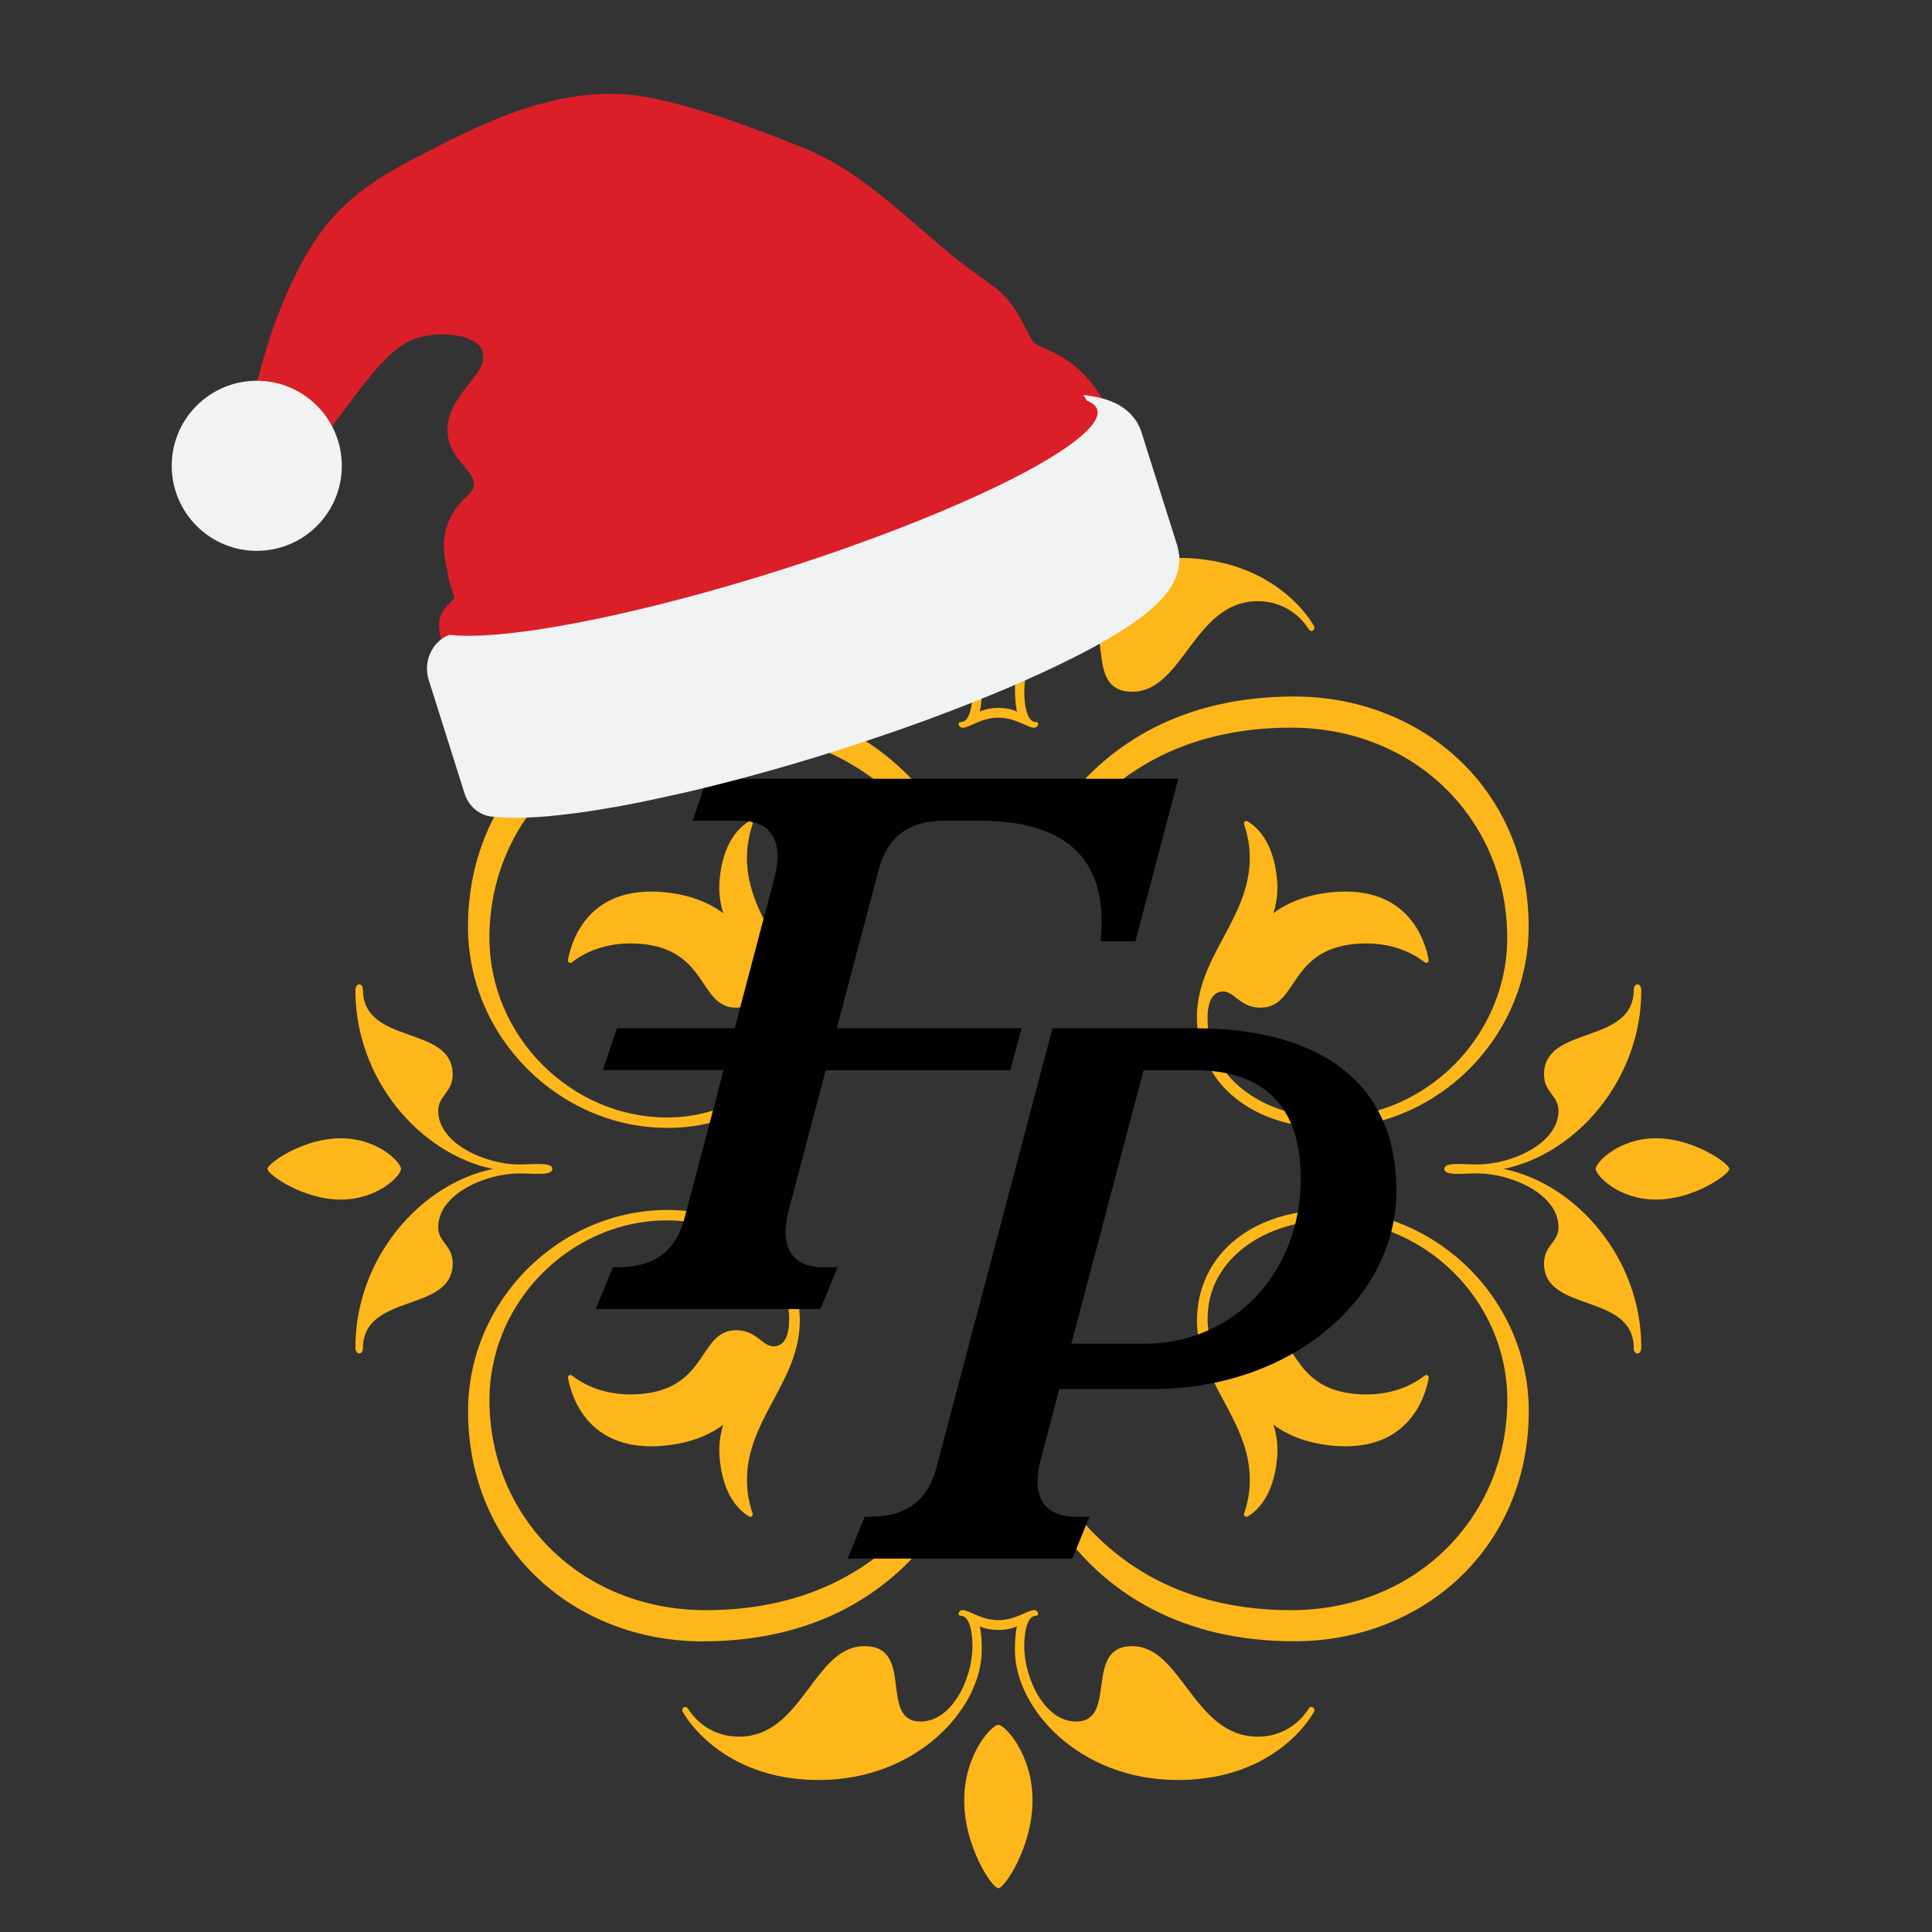
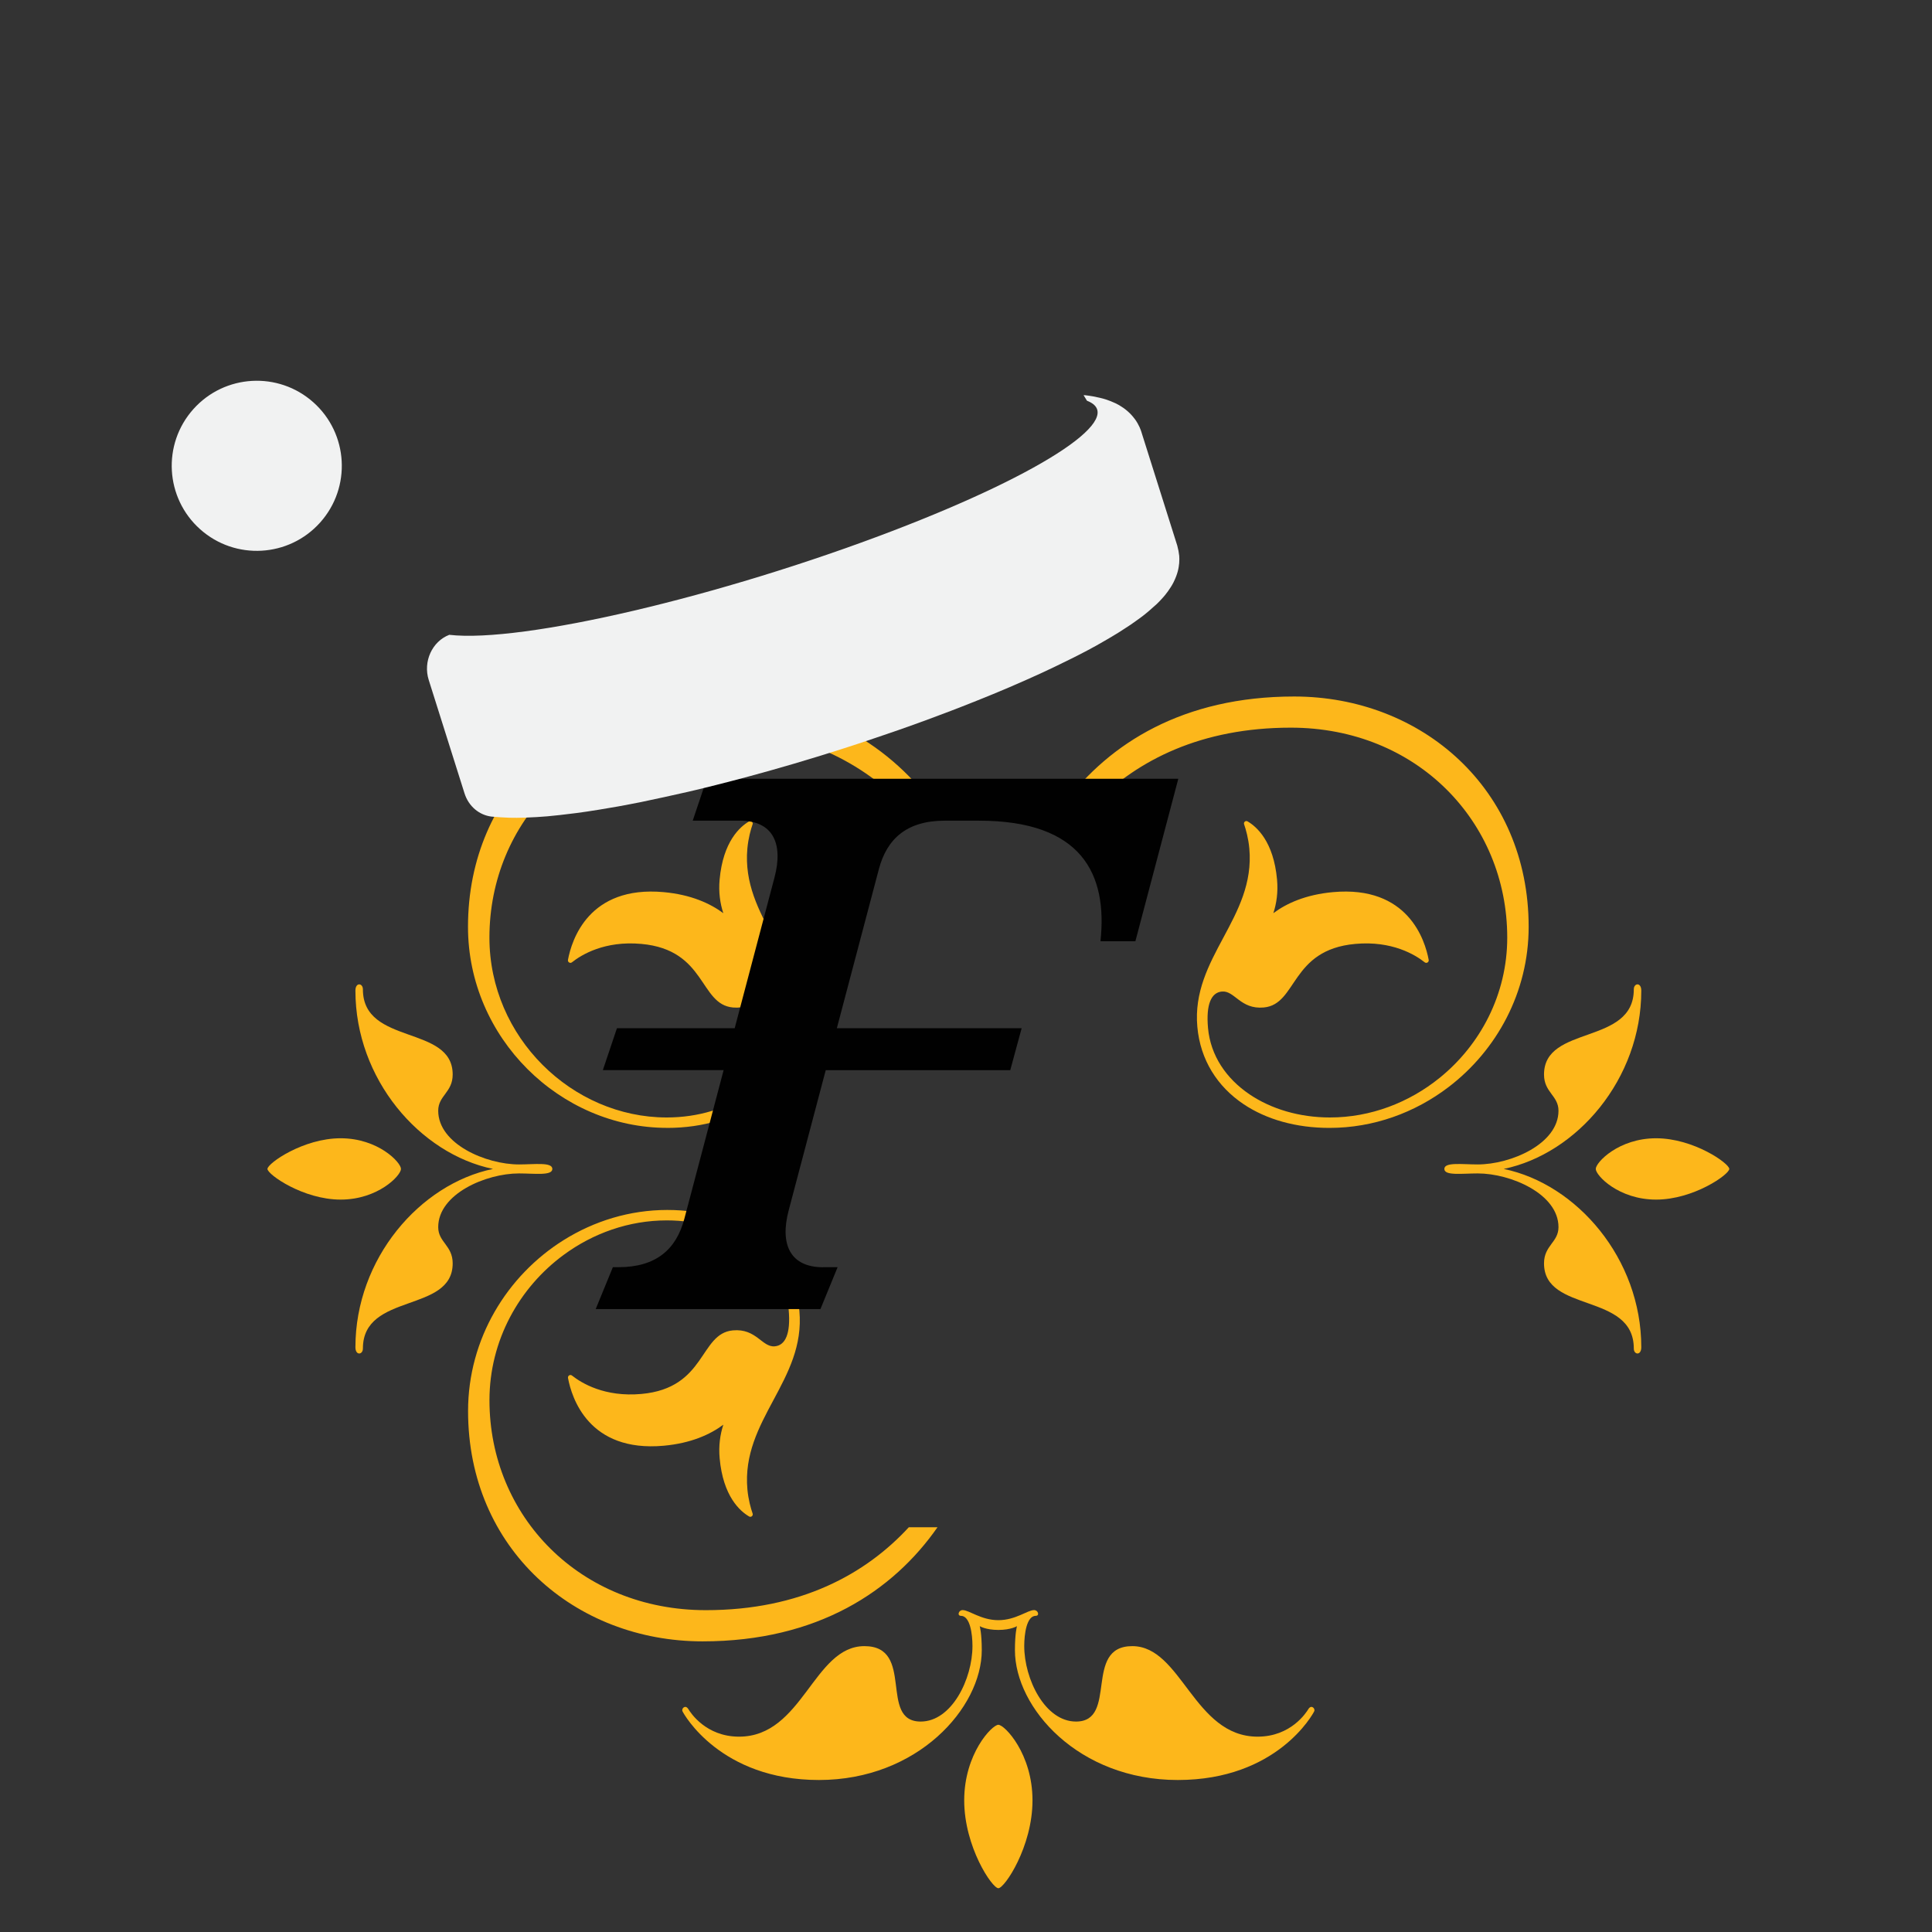
<svg xmlns="http://www.w3.org/2000/svg" id="Artwork" viewBox="0 0 550 550">
  <rect x="0" y="0" width="550" height="550" fill="#333333" stroke="none" />
  <defs>
    <style>
      .cls-1 {
        fill: #010101;
      }

      .cls-2 {
        fill: #da1f29;
      }

      .cls-3 {
        fill: #fdb71b;
      }

      .cls-4 {
        fill: #f1f2f2;
      }
    </style>
  </defs>
  <g>
    <g>
      <path class="cls-3" d="M266.87,434.78h-8.15c-12.27,13.3-30.79,23.6-57.78,23.6-35.82,0-61.6-26.75-61.6-59.77,0-17.03,8.49-32.07,21.11-41.36,8.39-6.18,18.6-9.83,29.37-9.83,17.91,0,33.33,10.28,34.7,25.46.61,6.79-.94,10.12-3.95,10.39-3.64.33-5.24-5.14-11.91-4.54-9.62.87-7.52,16.43-26.07,18.1-10.46.95-17.06-3.1-19.76-5.24-.52-.41-1.25.05-1.13.7,1.04,5.61,5.88,21.21,27.24,19.28,7.81-.71,13.26-3.22,16.98-5.99-.9,2.75-1.38,5.94-1.05,9.56.98,10.87,5.83,15.08,8.39,16.57.55.32,1.2-.22,1-.82-.52-1.5-1.22-3.97-1.49-6.9-1.79-19.81,16.59-30.97,14.8-50.78-1.58-17.5-16.96-28.76-37.62-28.76-10.67,0-20.81,3.15-29.49,8.58-16.13,10.09-27.21,28.11-27.21,48.66,0,39.25,30.43,65.57,66.76,65.57,32.87,0,54.3-14.46,66.87-32.47Z" />
      <path class="cls-3" d="M284.21,491.01c-1.8,0-9.72,8.25-9.72,21.51s7.97,25.02,9.72,25.02,9.72-11.77,9.72-25.02-7.92-21.51-9.72-21.51Z" />
      <path class="cls-3" d="M372.46,486.55c-.58.96-4.95,7.84-14.44,7.84-18.17,0-21.64-25.77-35.68-25.77s-3.94,21.47-16.02,21.47c-8.85,0-14.74-12.13-14.74-21.51,0-3.37.66-8.59,3.3-8.59,1.11,0,.69-1.63-.51-1.63-1.84,0-5.26,2.87-10.16,2.87s-8.31-2.87-10.16-2.87c-1.2,0-1.61,1.63-.51,1.63,2.64,0,3.3,5.22,3.3,8.59,0,9.38-5.89,21.51-14.74,21.51-12.08,0-1.5-21.47-16.02-21.47s-17.51,25.77-35.68,25.77c-9.49,0-13.86-6.89-14.44-7.84-.85-1.39-2.04-.17-1.67.62.37.79,10.76,19.56,38.84,19.56s46.36-20.54,46.36-36.97c0-4.86-.58-6.83-.58-6.83,0,0,1.69,1.08,5.3,1.08s5.3-1.08,5.3-1.08c0,0-.58,1.97-.58,6.83,0,16.44,18.09,36.97,46.36,36.97s38.47-18.77,38.84-19.56c.37-.79-.82-2.01-1.67-.62Z" />
-       <path class="cls-3" d="M414.16,357.47c-9.85-8.14-22.35-13.02-35.67-13.02-14.06,0-25.68,5.22-32.16,14.07-3.04,4.15-4.96,9.1-5.46,14.69-1.79,19.81,16.59,30.97,14.8,50.78-.27,2.93-.97,5.4-1.49,6.9-.21.6.44,1.14.99.82,2.56-1.49,7.41-5.7,8.39-16.57.33-3.62-.15-6.81-1.05-9.56,3.72,2.76,9.17,5.28,16.98,5.99,21.36,1.93,26.2-13.67,27.24-19.28.12-.65-.62-1.11-1.13-.7-2.7,2.15-9.3,6.19-19.76,5.24-18.56-1.68-16.46-17.23-26.07-18.1-6.66-.6-8.26,4.87-11.91,4.54-3-.27-4.56-3.6-3.95-10.39.41-4.54,2.08-8.63,4.7-12.15,6.13-8.25,17.45-13.31,30.01-13.31s24.13,4.87,33.13,12.88c10.51,9.37,17.35,23.03,17.35,38.31,0,33.02-25.78,59.77-61.6,59.77-28.16,0-47.1-11.21-59.34-25.35l-5.43,3.35c12.72,17.26,33.83,30.86,65.72,30.86,36.33,0,66.76-26.32,66.76-65.57,0-17.8-8.31-33.71-21.03-44.21Z" />
-       <path class="cls-3" d="M284.21,174.53c1.8,0,9.72-8.25,9.72-21.51s-7.97-25.02-9.72-25.02-9.72,11.77-9.72,25.02,7.92,21.51,9.72,21.51Z" />
-       <path class="cls-3" d="M195.97,178.99c.58-.96,4.95-7.84,14.44-7.84,18.17,0,21.64,25.77,35.68,25.77s3.94-21.47,16.02-21.47c8.85,0,14.74,12.13,14.74,21.51,0,3.37-.66,8.59-3.3,8.59-1.11,0-.69,1.63.51,1.63,1.84,0,5.26-2.87,10.16-2.87s8.31,2.87,10.16,2.87c1.2,0,1.61-1.63.51-1.63-2.64,0-3.3-5.22-3.3-8.59,0-9.38,5.89-21.51,14.74-21.51,12.08,0,1.5,21.47,16.02,21.47s17.51-25.77,35.68-25.77c9.49,0,13.86,6.89,14.44,7.84.85,1.39,2.04.17,1.67-.62-.37-.79-10.76-19.56-38.84-19.56s-46.36,20.54-46.36,36.97c0,4.86.58,6.83.58,6.83,0,0-1.69-1.08-5.3-1.08s-5.3,1.08-5.3,1.08c0,0,.58-1.97.58-6.83,0-16.44-18.09-36.97-46.36-36.97s-38.47,18.77-38.84,19.56c-.37.79.82,2.01,1.67.62Z" />
      <path class="cls-3" d="M147.74,334.05c4.46,0,9.5.72,9.5-1.28s-5.04-1.28-9.5-1.28c-9.38,0-22.99-5.82-22.99-15.29,0-4.32,4.12-5.21,4.12-10.31,0-14.23-25.56-8.21-25.56-24.24,0-1.82-2.13-2.09-2.13.36,0,25.22,18.36,46.46,39.16,50.76-20.8,4.3-39.16,25.55-39.16,50.76,0,2.45,2.13,2.18,2.13.36,0-16.02,25.56-10,25.56-24.24,0-5.1-4.12-6-4.12-10.31,0-9.47,13.61-15.29,22.99-15.29Z" />
      <path class="cls-3" d="M114.15,332.77c0-1.86-6.51-8.73-17.18-8.73s-20.83,7.16-20.83,8.73,10.16,8.73,20.83,8.73,17.18-6.87,17.18-8.73Z" />
      <path class="cls-3" d="M189.94,321.09c20.66,0,36.04-11.26,37.62-28.76,1.79-19.81-16.59-30.97-14.8-50.78.27-2.93.97-5.4,1.49-6.9.21-.6-.44-1.14-1-.82-2.56,1.49-7.41,5.7-8.39,16.57-.33,3.62.15,6.81,1.05,9.56-3.72-2.76-9.17-5.28-16.98-5.99-21.36-1.93-26.2,13.67-27.24,19.28-.12.65.62,1.11,1.13.7,2.7-2.15,9.3-6.19,19.76-5.24,18.56,1.68,16.46,17.23,26.07,18.1,6.66.6,8.26-4.87,11.91-4.54,3,.27,4.56,3.6,3.95,10.39-1.37,15.17-16.79,25.46-34.7,25.46-26.95,0-50.48-22.84-50.48-51.2,0-33.02,25.78-59.77,61.6-59.77,25.55,0,43.51,9.23,55.76,21.5h8.65c-12.75-17.02-33.77-30.37-65.35-30.37-36.33,0-66.76,26.32-66.76,65.57,0,31.6,26.19,57.23,56.7,57.23Z" />
      <path class="cls-3" d="M471.46,324.04c-10.66,0-17.18,6.87-17.18,8.73s6.51,8.73,17.18,8.73,20.83-7.16,20.83-8.73-10.16-8.73-20.83-8.73Z" />
      <path class="cls-3" d="M428.08,332.77c20.8-4.3,39.16-25.55,39.16-50.76,0-2.45-2.13-2.18-2.13-.36,0,16.02-25.56,10-25.56,24.24,0,5.1,4.12,6,4.12,10.31,0,9.47-13.61,15.29-22.99,15.29-4.46,0-9.5-.72-9.5,1.28s5.04,1.28,9.5,1.28c9.38,0,22.99,5.82,22.99,15.29,0,4.32-4.12,5.21-4.12,10.31,0,14.23,25.56,8.21,25.56,24.24,0,1.82,2.13,2.09,2.13-.36,0-25.22-18.36-46.46-39.16-50.76Z" />
      <path class="cls-3" d="M303.07,228.65h8.65c12.25-12.27,30.21-21.5,55.76-21.5,35.82,0,61.6,26.75,61.6,59.77,0,16.17-7.66,30.54-19.23,39.91-8.72,7.06-19.66,11.29-31.25,11.29-8.65,0-16.71-2.4-22.89-6.59-6.63-4.49-11.1-11.02-11.81-18.87-.61-6.79.94-10.12,3.95-10.39,3.64-.33,5.24,5.14,11.91,4.54,9.62-.87,7.52-16.43,26.07-18.1,10.46-.95,17.06,3.1,19.76,5.24.52.41,1.25-.05,1.13-.7-1.04-5.61-5.88-21.21-27.24-19.28-7.81.71-13.26,3.22-16.98,5.99.9-2.75,1.38-5.94,1.05-9.56-.98-10.87-5.83-15.08-8.39-16.57-.55-.32-1.2.22-.99.82.52,1.5,1.22,3.97,1.49,6.9,1.79,19.81-16.59,30.97-14.8,50.78.85,9.4,5.68,16.99,13.17,22.01,6.46,4.33,14.89,6.75,24.45,6.75,12.54,0,24.34-4.33,33.9-11.63,13.71-10.45,22.8-26.99,22.8-45.61,0-39.25-30.43-65.57-66.76-65.57-31.58,0-52.6,13.35-65.35,30.37Z" />
    </g>
    <g>
      <path class="cls-1" d="M234.33,360.76c-9.38,0-12.37-6.5-9.81-16.19l10.55-39.92h52.53l3.24-11.93h-52.61l11.97-45.31c2.29-8.65,7.98-13.78,18.75-13.78h9.75c29.37,0,36.63,15.29,34.58,34.32h0s9.94,0,9.94,0l12.22-46.25h-134.23s-4.01,11.93-4.01,11.93c0,0-2.83,0-2.83,0h16.3c9.38,0,12.37,6.5,9.81,16.18l-11.33,42.9h-33.52l-4.01,11.93s-2.83,0-2.83,0h37.21l-11.18,42.32c-2.29,8.65-7.98,13.78-18.75,13.78h-1.6l-4.89,11.93s0,0,0,0h63.98l4.89-11.93s0,0,0,0h-4.09Z" />
-       <path class="cls-1" d="M340.25,292.73h-40.62l-7.43,28.11-25.67,97.15c-2.29,8.65-7.98,13.78-18.75,13.78h-1.6l-4.89,11.93h63.98l4.89-11.93h-4.1c-9.38,0-12.37-6.5-9.81-16.18l5.33-20.16h26.59c39.19,0,69.36-25.59,69.36-56.42,0-33.12-24.87-46.28-57.28-46.28ZM325.79,382.52h-20.8l20.57-77.86h14.36c12.11,0,30.39,3.71,30.39,30.79s-19.3,47.08-44.53,47.08Z" />
    </g>
  </g>
  <g>
-     <path class="cls-2" d="M71.75,114.37c3.17-13.1,6.31-23.64,12.16-35.69,9.7-20.01,20.74-26.77,37.76-35.52,6.53-3.36,14.18-7.2,22.22-10.28,14.64-5.61,27.48-7.38,39.24-5.4,14,2.36,31.08,8.78,45.93,14.75,12.24,4.92,22.79,14.04,33,22.86,5.59,4.83,10.87,9.39,16.35,13.25l.54.38c6.58,4.63,8.28,5.99,12.13,13.04.59,1.09,1.08,2,1.49,2.78.83,1.56,1.42,2.68,1.78,3.02.38.35,1.61.93,3.32,1.73.71.33,1.52.71,2.46,1.16,10.8,5.17,18.33,17.55,20.67,33.96l.44,3.1-2.77,1.45c-19.87,10.4-39.87,19.47-59.45,26.97-41.42,15.88-82.89,25.45-123.26,28.46l-.59.04-.58-.11c-6.99-1.36-9.89-12.73-9.54-17.09.24-2.92,2.16-4.77,3.43-5.99.26-.25.63-.61.83-.84.01-.6-.23-1.33-.64-2.46-.39-1.1-.83-2.34-1.07-3.83-.15-.91-.31-1.75-.46-2.56-.78-4.17-1.52-8.11.73-13.42,1.31-3.1,3.24-5.04,4.78-6.59,1.91-1.92,2.31-2.47,2.27-3.91-.05-1.55-1.1-2.87-2.8-4.9-1.94-2.31-4.36-5.18-4.69-9.33-.46-5.85,3.19-10.48,6.13-14.2,1.74-2.2,3.53-4.47,3.87-6.24.54-2.8-.46-4.11-1.39-4.94-3.3-2.93-11.34-3.72-17.56-1.72-.22.07-.45.15-.67.24-6.72,2.57-13.1,11.18-18.74,18.78-2.88,3.88-5.6,7.55-8.35,10.45l-2.51,2.66-17.21-10.98.74-3.07Z" />
    <path class="cls-4" d="M323.03,119.26c-.17-.22-.67-.9-1.41-1.63-.95-.92-1.76-1.47-1.77-1.48-1.14-.75-1.41-.93-2.29-1.35-.8-.39-1.91-.81-2.75-1.09-1.06-.35-2.53-.65-3.63-.87-.67-.14-1.58-.23-2.26-.33-.15-.02-.3,0-.45-.01l.97,1.58c11.68,4.52-11.16,20.15-55.49,37.11-48.85,18.69-105.29,31.91-126.05,29.53-4.88,1.87-7.51,7.62-5.85,12.85l10.19,32.28c1.19,3.76,4.26,6.22,7.71,6.62,1.5.14,3.5.27,5.01.32,1.29.04,3.02.03,4.32-.02,5.28-.22,7.12-.35,14.87-1.32,3.19-.4,9.82-1.5,11.85-1.88,1.92-.37,4.49-.82,6.4-1.22,4.05-.85,9.45-2.01,13.48-2.94,2.87-.66,18.16-4.26,36.83-10.01,9.79-3.02,13.91-4.43,22.92-7.52.96-.33,6.2-2.14,15.11-5.53,2.86-1.09,11-4.28,16.53-6.67,7.72-3.34,10.83-4.77,17.49-8.06,2.9-1.43,6.72-3.42,9.5-5.07,1.22-.72,2.87-1.64,4.06-2.41,1.07-.7,2.52-1.6,3.58-2.32.92-.63,2.12-1.51,3.02-2.16,1.41-1.03,3.14-2.58,4.43-3.75.59-.54,1.3-1.35,1.84-1.94.59-.64,2.04-2.51,2.86-4.14,1.26-2.51,1.5-4.16,1.64-5.5.07-.7.05-1.78.01-2.11q-.15-1.42-.56-2.91l-9.99-31.64s-.08-.24-.2-.65c-.16-.51-.66-2.07-1.91-3.76Z" />
    <circle class="cls-4" cx="73.1" cy="132.6" r="24.21" transform="translate(-74.5 98.82) rotate(-48.24)" />
  </g>
</svg>